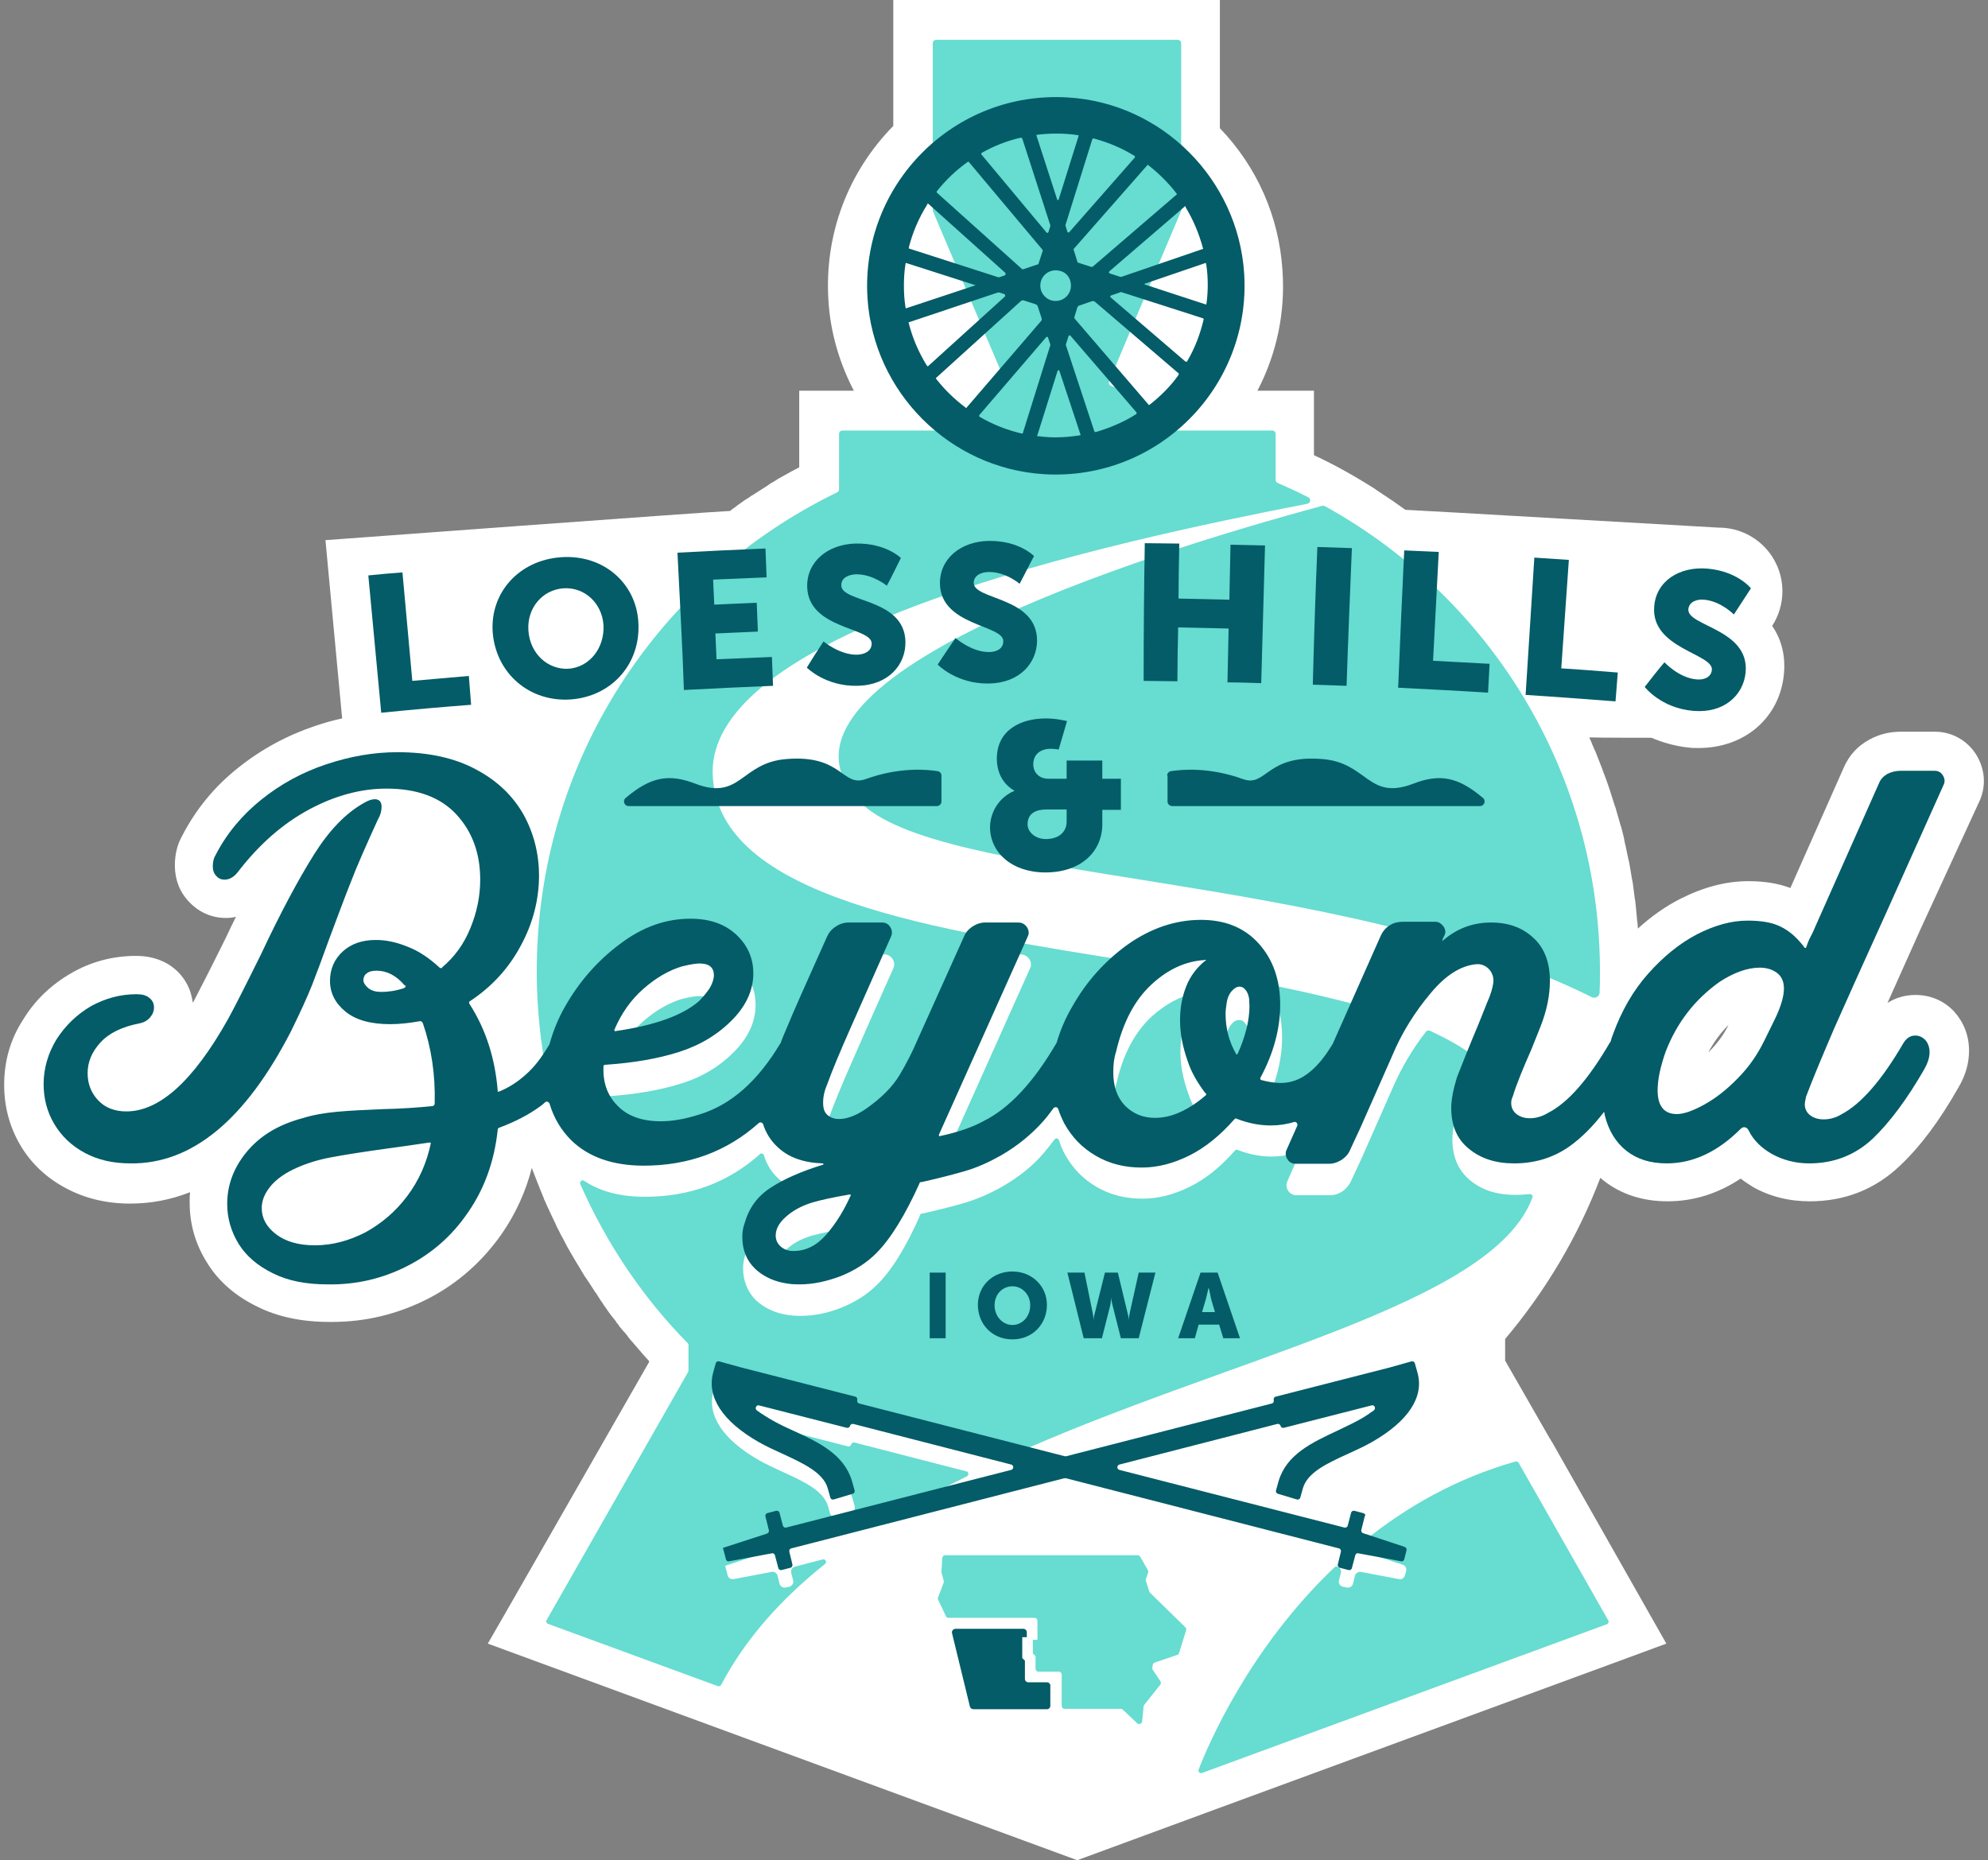
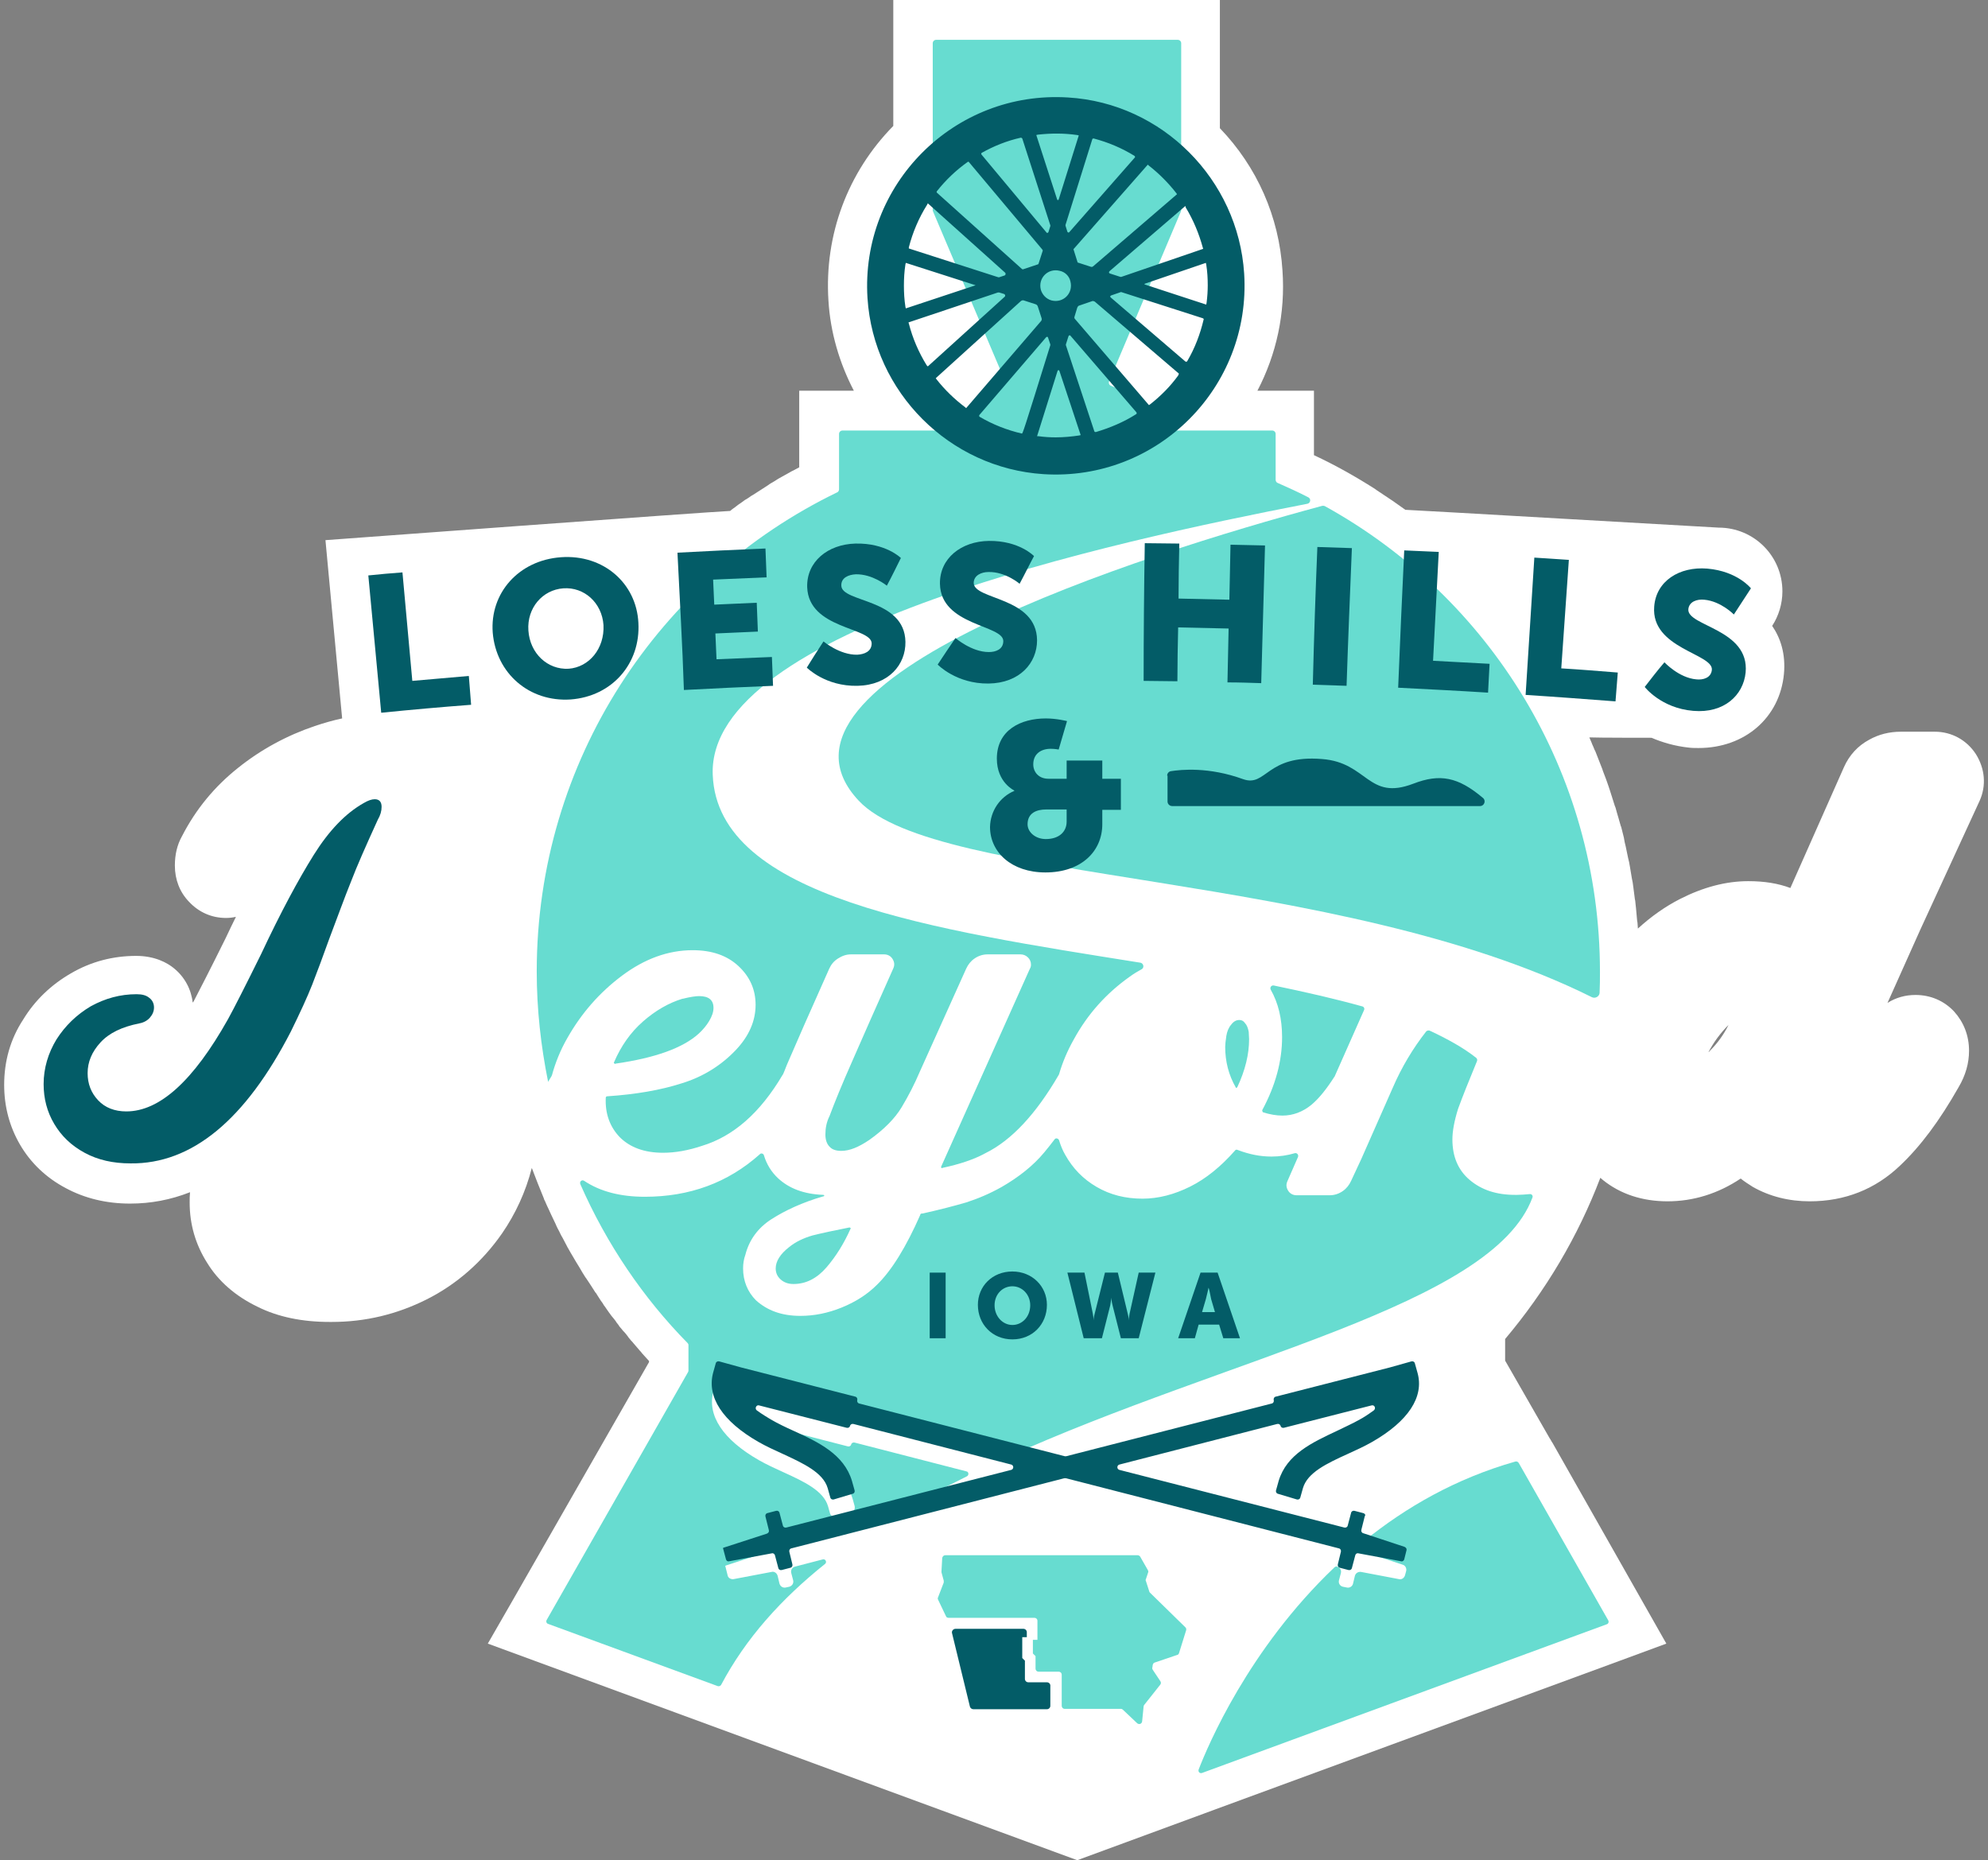
<svg xmlns="http://www.w3.org/2000/svg" version="1.1" id="uuid-6f553b12-8888-4e23-8e56-18797f785464" x="0px" y="0px" viewBox="0 0 524.1 490.4" style="enable-background:new 0 0 524.1 490.4;" xml:space="preserve">
  <rect x="0" y="0" width="524.1" height="490.4" fill="#808080" stroke="none" />
  <style type="text/css">
	.st0{fill:#FFFFFF;}
	.st1{fill:#67DCD0;}
	.st2{fill:#035C67;}
</style>
  <g>
    <path class="st0" d="M521.9,211.1c1.8-4,1.4-8.5-1-12.3c-2.4-3.7-6.4-5.9-10.8-5.9h-9c-3,0-5.8,0.7-8.3,2.1c-3,1.6-5.3,4.1-6.7,7.3   l-14.1,31.8c-3.2-1.2-6.8-1.8-11.1-1.8c-5.9,0-11.9,1.6-18,4.7c-3.9,2-7.6,4.6-11.1,7.8c0-0.5-0.1-1-0.1-1.5l-0.1-0.6   c-0.1-1.1-0.2-2.2-0.3-3.3c-0.1-0.6-0.1-1.2-0.2-1.9l-0.1-0.5c-0.1-1-0.3-2.1-0.4-3.1c-0.1-0.8-0.2-1.6-0.4-2.4c-0.2-1-0.3-2-0.5-3   c-0.1-0.8-0.3-1.6-0.5-2.4c-0.2-1-0.4-1.9-0.6-2.9c-0.2-0.8-0.4-1.6-0.5-2.4c-0.2-0.9-0.5-1.9-0.7-2.8l-0.1-0.2   c-0.2-0.7-0.4-1.4-0.6-2.1c-0.3-0.9-0.5-1.8-0.8-2.8l-0.2-0.5c-0.2-0.6-0.4-1.2-0.6-1.9c-0.2-0.7-0.5-1.5-0.7-2.2l-0.4-1.2   c-0.2-0.6-0.4-1.1-0.6-1.7c-0.3-0.7-0.5-1.4-0.8-2.1l-0.2-0.6c-0.6-1.5-1.2-3.1-1.8-4.6l-0.3-0.6c-0.2-0.6-0.5-1.1-0.7-1.7   c-0.2-0.5-0.4-0.9-0.6-1.4c2,0.1,16.4,0.1,16.4,0.1c2.8,1.2,6.1,2.2,9.9,2.6c0.8,0.1,1.7,0.1,2.5,0.1c12.2,0,21.4-8,22.5-19.5   c0.5-5.3-0.9-9.5-3.1-12.7c1.7-2.6,2.7-5.8,2.7-9.1c0-9.3-7.5-16.8-16.8-16.8c-0.7,0-79.6-4.6-82.6-4.7l0,0   c-1.1-0.8-2.3-1.6-3.4-2.4l-0.6-0.4c-1.2-0.8-2.4-1.6-3.6-2.4l-0.4-0.3c-5.2-3.3-10.5-6.3-16.1-8.9V103h-14.9   c5-9.6,7.4-20.4,6.6-31.7c-0.9-14.2-6.7-27.3-16.5-37.5V0h-86.1v33.2c-12,12.2-18.2,28.7-17.1,46c0.5,8.4,2.9,16.5,6.7,23.8h-14.4   v20.2c-0.3,0.2-2.1,1.1-2.1,1.1c-0.5,0.3-1.1,0.6-1.6,0.9c-0.6,0.3-1.2,0.7-1.8,1l-1.1,0.7c-0.5,0.3-1.1,0.6-1.6,1   c-0.6,0.4-1.1,0.7-1.7,1.1l-1.1,0.7c-0.5,0.3-1,0.7-1.6,1c-0.6,0.4-1.1,0.8-1.7,1.1l-1.1,0.8c-0.5,0.3-1,0.7-1.5,1.1   c-0.4,0.3-0.9,0.6-1.3,1c-5.3,0.2-106.7,7.7-106.7,7.7l4.4,47c-2.4,0.5-4.8,1.2-7.2,2c-7.4,2.5-14.2,6.2-20.2,11   c-6.3,5-11.2,11-14.8,18c-1.3,2.3-1.9,4.9-1.9,7.8c0,3.7,1.3,7,3.7,9.5c2.6,2.8,6,4.3,9.8,4.3c0.9,0,1.7-0.1,2.6-0.3   c-0.9,1.8-1.8,3.7-2.7,5.6c-4.1,8.3-7,13.9-8.4,16.6c-0.1,0.2-0.2,0.3-0.3,0.4c-0.4-3.5-2.1-6.7-4.9-9c-1.8-1.5-5.1-3.3-10-3.3   c-6.1,0-11.9,1.5-17.2,4.6c-5.2,3-9.5,7.1-12.6,12.2C2.7,274,1.1,279.8,1.1,286c0,5.7,1.4,11,4.2,15.8c2.8,4.8,6.9,8.7,12,11.4   c5,2.7,10.7,4.1,17,4.1c5.5,0,10.7-1,15.8-3c-0.1,0.9-0.1,1.8-0.1,2.7c0,5.7,1.5,11,4.6,15.9c3,4.9,7.5,8.8,13.3,11.6   c5.4,2.7,11.8,4,19,4l0.6,0c8.8,0,17.1-2,24.9-5.9c8-4,14.8-10,20-17.5c3.5-5.1,6.2-10.9,7.8-17.2c1,2.7,2.1,5.4,3.2,8.1l0,0.1   l0.3,0.6c0.3,0.7,0.6,1.4,1,2.2l0.5,1.1c0.3,0.7,0.7,1.4,1,2.1c0,0,0.4,0.8,0.5,1.1c0.3,0.7,0.7,1.3,1,2c0.2,0.4,0.4,0.8,0.6,1.1   c0.3,0.6,0.7,1.3,1,1.9c0.2,0.4,0.4,0.8,0.6,1.1c0.3,0.6,0.7,1.2,1.1,1.9c0.2,0.4,0.5,0.8,0.7,1.2c0.4,0.6,0.7,1.2,1.1,1.8   c0.2,0.4,0.5,0.8,0.7,1.2c0.4,0.6,0.7,1.2,1.1,1.7c0.3,0.4,0.5,0.8,0.8,1.2c0.4,0.6,0.7,1.1,1.1,1.7c0.2,0.3,0.4,0.7,0.7,1l0.3,0.5   c0.3,0.5,0.6,0.9,0.9,1.4c0.3,0.4,0.6,0.8,0.8,1.2l0.3,0.4c0.3,0.4,0.6,0.9,0.9,1.3c0.3,0.4,0.5,0.7,0.8,1.1l0.5,0.6   c0.3,0.4,0.6,0.7,0.8,1.1c0.3,0.4,0.6,0.7,0.8,1.1l0.6,0.7c0.2,0.3,0.5,0.6,0.8,0.9c0.3,0.4,0.7,0.8,1,1.3l0.5,0.6   c0.2,0.3,0.5,0.5,0.7,0.8c0.6,0.7,1.2,1.4,1.8,2.1c0,0,0.4,0.4,0.5,0.6c0.6,0.7,1.3,1.4,1.9,2.1v0.3L135.1,422l-6.5,11.3L284,490.4   l35.6-13.1c0.3-0.1,0.5-0.2,0.8-0.3l106.7-39.2l12.2-4.5l-5.9-10.4l-24.1-42.5c-0.3-0.4-0.5-0.9-0.8-1.3l-11.7-20.4V353   c10.7-12.7,19.2-27,25.1-42.5c0.2,0.2,0.5,0.4,0.7,0.6c4.6,3.7,10.4,5.6,17,5.6c6.8,0,13.3-2,19.3-6c1,0.8,2.1,1.5,3.2,2.2   c4.4,2.5,9.5,3.8,15,3.8c9.3,0,17.3-3.2,23.8-9.4c5.4-5.1,10.4-11.8,15.4-20.6c1.9-3.2,2.8-6.4,2.8-9.7c0-4-1.4-7.5-3.9-10.3   c-2.7-2.9-6.3-4.4-10.2-4.4c-2.7,0-5.2,0.7-7.4,2.1c2.4-5.4,5.3-11.8,8.6-19.2L521.9,211.1z M450.8,277c-0.1,0.2-0.3,0.3-0.4,0.4   c1.4-2.7,3.2-5.1,5.3-7.2C454.4,272.8,452.8,275,450.8,277z" />
    <path class="st0" d="M386.5,361.5v-12.4c21.9-24.8,35.3-57.3,35.3-93c0-58-35.3-107.8-85.5-129.2v-13.6h-49.4l24.6-57.9V10.3h-65.5   v45.1l24.6,57.9H221v16.2c-47.2,22.6-79.8,70.8-79.8,126.6c0,38.3,15.3,73,40.2,98.3v7.2l-37.8,66.3L284,479.4l140.3-51.6   L386.5,361.5z" />
    <path class="st1" d="M400,315h-0.6c-4.9,0-8.8-1.3-11.9-3.9c-3.1-2.6-4.6-6.2-4.6-10.7c0-2.2,0.5-4.9,1.5-8.1c1.1-3,2.8-7.3,5-12.6   c0.1-0.3,0-0.6-0.2-0.8c-3.4-2.7-7.6-5-12.3-7.2c-0.3-0.1-0.7,0-0.9,0.2c-3.6,4.6-6.5,9.5-8.8,14.8l-8.3,18.8l-2.7,5.8   c-0.5,1.1-1.2,2-2.2,2.7c-1,0.7-2.2,1.1-3.4,1.1h-8.8c-0.9,0-1.7-0.4-2.2-1.2c-0.5-0.8-0.6-1.6-0.2-2.5l2.8-6.4   c0.2-0.6-0.3-1.1-0.8-1c-2,0.6-4.1,0.9-6.2,0.9c-3,0-5.9-0.6-8.8-1.7c-0.4-0.2-0.7-0.1-0.8,0.1c-3.7,4.2-7.6,7.4-11.8,9.5   c-4.2,2.1-8.4,3.2-12.6,3.2c-4.5,0-8.5-1-12.1-3.1c-3.6-2.1-6.3-4.9-8.3-8.5c-0.7-1.2-1.2-2.5-1.6-3.8c-0.2-0.5-0.9-0.7-1.2-0.2   c-0.9,1.2-1.8,2.3-2.7,3.4c-2.9,3.5-6.7,6.5-11.2,9.1c-3.2,1.8-6.3,3.1-9.4,4.1c-3.1,0.9-6.9,1.9-11.4,2.9c-0.5,0-0.7,0.1-0.7,0.4   c-3.7,8.4-7.5,14.6-11.4,18.4c-2.5,2.5-5.6,4.5-9.3,6c-3.7,1.5-7.3,2.2-10.9,2.2c-4.9,0-8.7-1.4-11.7-4.1c-2.2-2.2-3.4-5.1-3.4-8.4   c0-1.3,0.2-2.5,0.6-3.6c1-3.9,3.3-7.1,6.9-9.4c3.6-2.3,8.1-4.4,13.6-6c0.2,0,0.3-0.1,0.3-0.2c0-0.1-0.1-0.2-0.3-0.2   c-5.1-0.2-9-1.7-11.9-4.4c-1.8-1.7-3-3.7-3.7-6c-0.1-0.5-0.8-0.7-1.1-0.3c-8.4,7.5-18.5,11.2-30.3,11.2c-6.5,0-11.8-1.4-16-4.2   c-0.6-0.4-1.3,0.2-1,0.9c6.9,15.7,16.5,29.9,28.3,41.9c0.1,0.1,0.2,0.3,0.2,0.5v6.7c0,0.1,0,0.2-0.1,0.4l-37.3,65.4   c-0.2,0.4,0,0.9,0.4,1l44.7,16.4c0.3,0.1,0.7,0,0.9-0.3c6.5-12.3,15.9-22.7,27.4-31.9c0.6-0.5,0.1-1.4-0.6-1.2l-7.3,1.9   c-0.8,0.2-1.2,1-1,1.7l0.5,1.9c0.2,0.8-0.3,1.5-1,1.7l-0.9,0.2c-0.8,0.2-1.5-0.3-1.7-1l-0.5-2.1c-0.2-0.7-0.9-1.2-1.6-1l-10,1.9   c-0.7,0.1-1.5-0.3-1.6-1.1l-0.6-2.4l0.2-0.1l10.7-3.5c0.7-0.2,1.1-1,0.9-1.7l-0.6-2.3c-0.2-0.8,0.3-1.5,1-1.7l0.9-0.2   c0.8-0.2,1.5,0.3,1.7,1l0.5,2.1c0.2,0.8,1,1.2,1.7,1l25.6-6.6c0.1,0,0.1,0,0.2-0.1c6.6-4.1,13.6-7.9,20.9-11.5   c0.6-0.3,0.5-1.2-0.1-1.3l-29.5-7.6c-0.4-0.1-0.8,0.1-0.9,0.5l0,0c-0.1,0.4-0.5,0.6-0.9,0.5l-19-4.9c-1.6-0.4-2.5,1.8-1.1,2.6   c0,0,0,0,0,0c1.9,1.1,4,2,6,3c6.6,3.1,13.3,6.2,15.4,13.2l0.5,1.8c0.2,0.8-0.2,1.6-1,1.8l-3.7,1.1c-0.8,0.2-1.6-0.2-1.8-1l-0.5-1.8   c-1.2-4.1-6.3-6.5-11.8-9c-2.2-1-4.4-2-6.5-3.2c-9.4-5.4-13.7-11.8-11.9-18.2l0.5-1.9c0.2-0.8,1-1.2,1.8-1l5.1,1.4l0,0l30.1,7.7   c0.4,0.1,0.6,0.5,0.5,0.9l0,0c-0.1,0.4,0.1,0.8,0.5,0.9l37.9,9.7c0.2,0,0.3,0,0.5,0c58.7-26.7,128.4-40.1,139-68.7   c0.2-0.5-0.2-1-0.8-0.9C402,314.9,401,315,400,315z" />
    <path class="st1" d="M226.4,211.1c20.7,22,126,18.3,193.3,51.8c0.9,0.4,1.9-0.2,2-1.1c0.1-1.9,0.1-3.7,0.1-5.6   c0-52.8-29.2-98.8-72.4-122.7c-0.3-0.2-0.7-0.2-1-0.1C300.6,146.3,196.5,179.3,226.4,211.1z" />
    <g>
      <g>
-         <path class="st1" d="M317.7,262c0.3-0.1,0.4-0.2,0.4-0.4c0-0.1-0.2-0.2-0.5-0.1c-4.9,0.3-9.5,2.5-14,6.5     c-4.4,4.1-7.6,10-9.3,17.8c-0.5,1.5-0.7,3.3-0.7,5.3c0,3.7,1,6.7,3.1,8.8c2.1,2.2,4.7,3.2,7.9,3.2c2.2,0,4.4-0.5,6.6-1.5     c2.2-1,4.4-2.4,6.6-4.3c0.2-0.1,0.3-0.2,0.3-0.4s-0.1-0.3-0.3-0.4c-2.2-2.8-3.7-5.6-4.6-8.4c-1.3-3.7-2-7.2-2-10.7     c0-3.2,0.5-6.2,1.6-8.9C313.8,266,315.5,263.8,317.7,262z" />
        <path class="st1" d="M326.7,268.9c-0.8,0-1.5,0.4-2.1,1.2c-0.7,0.8-1.1,1.8-1.3,3c-0.2,1.3-0.3,2.3-0.3,2.9     c0,3.8,0.9,7.4,2.8,10.7c0,0.1,0,0.1,0.1,0.1c0.1,0,0.2-0.1,0.3-0.2c2.1-4.5,3.1-8.7,3.1-12.6c0,0,0,0,0-0.1l-0.1-1.9     c-0.2-1-0.5-1.8-1-2.3C327.8,269.1,327.3,268.9,326.7,268.9z" />
        <path class="st1" d="M338.1,294.1c2.8,0,5.4-1,7.7-2.9c2-1.7,3.9-4.1,5.9-7.2c0,0,0-0.1,0.1-0.1l7.8-17.6c0.2-0.4,0-0.9-0.5-1     c-7.2-2-15.1-3.8-23.3-5.5c-0.6-0.1-1.1,0.5-0.8,1.1c2,3.5,3,7.7,3,12.5c0,6.3-1.7,12.7-5.2,19.2c-0.1,0.1,0,0.3,0.1,0.6     C334.7,293.8,336.5,294.1,338.1,294.1z" />
        <path class="st1" d="M187.9,204.3c-1.6-38.4,104.8-61.4,156.8-71.5c0.8-0.2,1-1.3,0.2-1.7c-2.7-1.4-5.4-2.6-8.1-3.8     c-0.3-0.1-0.5-0.5-0.5-0.8v-12.1c0-0.5-0.4-0.9-0.9-0.9h-32.6c0.1-0.4,0.1-0.8,0.1-1.2c0-4.4-3.9-8.2-10-10.6     c-0.5-0.2-0.7-0.7-0.5-1.2l18.9-44.7c0-0.1,0.1-0.2,0.1-0.4v-44c0-0.5-0.4-0.9-0.9-0.9h-63.7c-0.5,0-0.9,0.4-0.9,0.9v44     c0,0.1,0,0.2,0.1,0.4l18.9,44.5c0.2,0.5,0,1-0.5,1.2c-6.3,2.4-10.4,6.3-10.4,10.8c0,0.4,0,0.8,0.1,1.2h-32     c-0.5,0-0.9,0.4-0.9,0.9V129c0,0.3-0.2,0.7-0.5,0.8c-46.9,22.7-79.2,70.7-79.2,126.3c0,10,1.1,19.7,3,29.1c0.3-0.5,0.6-1,0.9-1.5     c0-0.1,0.1-0.2,0.1-0.2c0.9-3.3,2.2-6.6,4.1-9.9c3.7-6.5,8.4-11.9,14.4-16.4c5.9-4.4,12.1-6.7,18.6-6.7c5.1,0,9.1,1.4,12.1,4.2     c3,2.8,4.5,6.2,4.5,10.2c0,4.2-1.7,8.2-5.2,11.9c-3.9,4.1-8.7,7.1-14.3,8.8c-5.6,1.8-12.1,2.9-19.4,3.4c-0.4,0-0.6,0.1-0.6,0.4     c-0.2,4.2,1.1,7.7,3.7,10.4c2.7,2.7,6.5,4.1,11.4,4.1c3.2,0,6.6-0.6,10.2-1.8c8.3-2.5,15.4-8.7,21.3-18.7c0,0,0-0.1,0.1-0.1     c0.5-1.1,0.9-2.3,1.4-3.4c2.1-4.9,5.7-13.1,10.8-24.5c0.5-1.1,1.2-2,2.3-2.7c1.1-0.7,2.2-1.1,3.4-1.1h8.8c0.9,0,1.7,0.4,2.2,1.2     c0.5,0.8,0.6,1.6,0.2,2.5c-4.5,10.1-8.1,18.2-10.8,24.4c-2.7,6.1-4.7,11-6,14.5c-0.8,1.6-1.1,3.2-1.1,4.9c0,1.4,0.4,2.5,1.1,3.2     c0.7,0.8,1.8,1.1,3.1,1.1c2.2,0,4.6-1,7.4-2.9c3.8-2.7,6.7-5.6,8.5-8.6c1.8-3,3.4-6.1,4.8-9.4l12.2-27.1c0.5-1.1,1.2-2,2.2-2.7     c1-0.7,2.2-1.1,3.4-1.1h8.8c0.7,0,1.4,0.3,1.9,0.8c0.5,0.5,0.8,1.1,0.8,1.9c0,0.4-0.1,0.8-0.3,1.1l-23.4,52.2     c0,0.1,0,0.2,0.1,0.3c0,0.1,0.1,0.1,0.2,0c4.7-1,8.5-2.3,11.4-3.9c6.9-3.4,13.3-10.3,19.3-20.6c0-0.1,0.1-0.1,0.1-0.2     c0.9-3.1,2.2-6.2,3.9-9.2c3.6-6.6,8.5-12.1,14.7-16.5c1.1-0.8,2.1-1.4,3.2-2c0.7-0.4,0.5-1.5-0.3-1.7     C246.1,245.1,189.2,236.7,187.9,204.3z" />
        <path class="st1" d="M214.2,325.7c-2.4,0.7-4.5,1.7-6.2,3.1c-2.3,1.8-3.5,3.7-3.5,5.6c0,1.1,0.4,2.1,1.3,2.9     c0.9,0.8,2,1.2,3.4,1.2c3.3,0,6.2-1.5,8.7-4.4c2.5-2.9,4.6-6.3,6.3-10.1c0.1-0.1,0.1-0.2,0-0.3c-0.1-0.1-0.2-0.1-0.3-0.1     C219.8,324.4,216.6,325.1,214.2,325.7z" />
        <path class="st1" d="M162.3,280.4c10.4-1.5,17.7-4.1,21.9-7.9c1.1-1,2.1-2.2,2.8-3.4c0.7-1.2,1.1-2.3,1.1-3.4     c0-2.1-1.3-3.1-3.8-3.1c-0.8,0-2.3,0.2-4.3,0.7c0,0-0.1,0-0.1,0c-3.6,1.1-7.1,3.1-10.4,6c-3.3,2.9-5.8,6.5-7.6,10.7     c-0.1,0.1-0.1,0.2,0,0.3C162.1,280.5,162.2,280.5,162.3,280.4z" />
      </g>
    </g>
    <g>
      <path class="st2" d="M76.7,271.9c2.4-4.9,4.3-9,5.6-12.3c1.3-3.3,2.8-7.4,4.5-12.1c2.2-5.8,4-10.8,5.7-15c1.6-4.2,4-9.6,7.1-16.4    c0.7-1.2,1-2.3,1-3.4c0-1.3-0.6-2-1.8-2c-0.8,0-1.7,0.3-2.9,1c-4.8,2.7-9.2,7.3-13.2,13.7c-4,6.4-8.7,15.1-13.9,26.2    c-4.2,8.5-7.1,14.2-8.7,17.1c-9.1,16.2-18,24.3-26.8,24.3c-3.1,0-5.6-1-7.4-2.9c-1.9-2-2.8-4.4-2.8-7.2c0-2.9,1.1-5.6,3.4-8.1    c2.3-2.5,5.7-4.1,10.2-5c1.1-0.2,2.1-0.7,2.8-1.5c0.7-0.8,1.1-1.7,1.1-2.7c0-1-0.4-1.9-1.2-2.5c-0.8-0.7-1.9-1-3.4-1    c-4.3,0-8.3,1.1-12.1,3.2c-3.7,2.2-6.7,5.1-9,8.7c-2.2,3.6-3.4,7.6-3.4,11.8c0,3.8,0.9,7.3,2.8,10.5c1.9,3.2,4.5,5.7,8,7.6    c3.5,1.9,7.5,2.8,12.1,2.8C50.6,306.9,64.7,295.2,76.7,271.9z" />
-       <path class="st2" d="M483.6,271c3.1-7,7.6-17,13.5-30l15.3-34.1c0.4-0.8,0.3-1.7-0.2-2.5c-0.5-0.8-1.2-1.2-2.2-1.2h-9    c-1.2,0-2.3,0.3-3.4,0.8c-1,0.6-1.8,1.4-2.2,2.4l-16.7,37.6c-0.4,0.9-0.8,1.9-1.3,2.8c-0.5,0.9-0.9,2-1.3,3.1    c-0.2,0-0.3,0-0.4-0.1c-0.2-0.4-0.6-0.8-1.1-1.4c-1.8-2.1-3.7-3.5-5.8-4.4c-2.1-0.9-4.8-1.3-8.1-1.3c-4.2,0-8.6,1.2-13.3,3.6    c-4.6,2.4-8.9,5.9-12.9,10.4c-4,4.5-7,9.8-9.2,15.8c-0.3,0.7-0.5,1.4-0.7,2.1c0,0.1,0,0.1-0.1,0.1c-5.7,9.8-11.1,16-16.4,18.7    c-1.5,0.9-3.1,1.4-4.8,1.4c-1.4,0-2.6-0.4-3.5-1.1c-0.9-0.7-1.4-1.7-1.4-2.9c0-0.6,0.1-1.1,0.4-1.7c1-3.3,2.7-7.4,4.9-12.4l2.4-6    c1.7-4.3,2.5-8.3,2.5-12.1c0-5-1.5-8.8-4.4-11.4c-2.9-2.7-6.6-4-11.1-4c-4.7,0-8.8,1.5-12.4,4.5c-0.5,0.5-0.6,0.4-0.3-0.3l0.3-0.6    c0.5-0.8,0.4-1.7-0.1-2.5c-0.6-0.8-1.3-1.3-2.2-1.3l-8.4,0c-1.2,0-2.4,0.2-3.4,0.8c-1.2,0.7-2,1.6-2.6,2.9l-12.7,28.6    c0,0,0,0.1-0.1,0.1c-1.9,3.2-3.9,5.6-5.9,7.2c-2.3,1.9-4.8,2.9-7.7,2.9c-1.6,0-3.3-0.3-5.2-0.8c-0.2-0.3-0.2-0.5-0.1-0.6    c3.5-6.5,5.2-13,5.2-19.2c0-6.6-1.9-12-5.7-16.2c-3.8-4.2-8.9-6.2-15.2-6.2c-6.7,0-13.2,2.2-19.3,6.5c-6.1,4.4-11,9.9-14.7,16.5    c-1.8,3.1-3.1,6.2-4,9.3c0,0.1,0,0.1-0.1,0.2c-6,10.3-12.4,17.2-19.3,20.6c-2.9,1.6-6.7,2.9-11.4,3.9c-0.1,0.1-0.2,0.1-0.2,0    c0-0.1-0.1-0.2-0.1-0.3l23.4-52.2c0.2-0.4,0.3-0.7,0.3-1.1c0-0.7-0.3-1.4-0.8-1.9c-0.5-0.5-1.1-0.8-1.9-0.8h-8.8    c-1.2,0-2.3,0.4-3.4,1.1c-1,0.7-1.8,1.6-2.2,2.7l-12.2,27.1c-1.4,3.3-3,6.4-4.8,9.4c-1.8,3-4.7,5.9-8.5,8.6    c-2.8,2-5.3,2.9-7.4,2.9c-1.3,0-2.3-0.4-3.1-1.1c-0.8-0.7-1.1-1.8-1.1-3.2c0-1.7,0.4-3.3,1.1-4.9c1.3-3.6,3.3-8.4,6-14.5    c2.7-6.1,6.3-14.2,10.8-24.4c0.4-0.8,0.3-1.7-0.2-2.5c-0.5-0.8-1.2-1.2-2.2-1.2h-8.8c-1.2,0-2.4,0.4-3.4,1.1    c-1.1,0.7-1.8,1.6-2.3,2.7c-5.1,11.4-8.8,19.6-10.8,24.5c-0.5,1.2-1,2.3-1.4,3.5c0,0,0,0.1-0.1,0.1c-5.9,9.9-13,16.2-21.3,18.7    c-3.7,1.2-7.1,1.8-10.2,1.8c-5,0-8.8-1.4-11.4-4.1c-2.7-2.7-3.9-6.2-3.7-10.4c0-0.3,0.2-0.4,0.6-0.4c7.3-0.5,13.8-1.6,19.4-3.4    c5.6-1.8,10.4-4.7,14.3-8.8c3.5-3.7,5.2-7.7,5.2-11.9c0-4-1.5-7.4-4.5-10.2c-3-2.8-7-4.2-12.1-4.2c-6.5,0-12.7,2.2-18.6,6.7    c-5.9,4.4-10.7,9.9-14.4,16.4c-1.9,3.3-3.2,6.6-4.1,9.9c0,0.1,0,0.1-0.1,0.2c-2,3.4-4,6-6.2,7.9c-2.2,2-4.6,3.5-7.1,4.5    c-0.2,0-0.3,0-0.3-0.1v-0.3c-0.7-8.4-3.1-16-7.4-22.7c-0.2-0.3-0.2-0.5,0-0.7c5.8-3.8,10.3-8.7,13.5-14.7    c3.2-5.9,4.8-12.1,4.8-18.5c0-5.8-1.4-11.2-4.1-16.1c-2.8-4.9-6.9-8.9-12.6-11.9c-5.6-3-12.5-4.5-20.6-4.5    c-6.3,0-12.5,1.1-18.8,3.2c-6.3,2.1-12,5.2-17.1,9.3c-5.1,4.1-9.2,9-12.1,14.7c-0.5,0.8-0.7,1.8-0.7,2.9c0,1,0.3,1.9,0.9,2.5    c0.6,0.7,1.3,1,2.2,1c1.3,0,2.5-0.7,3.5-2c5.6-7.3,11.9-12.8,18.8-16.5c6.9-3.7,13.7-5.5,20.4-5.5c8.1,0,14.3,2.3,18.5,6.9    c4.2,4.6,6.2,10.3,6.2,17.1c0,4.4-0.9,8.7-2.6,12.8c-1.7,4.2-4.2,7.6-7.4,10.3c-0.1,0.3-0.3,0.3-0.7,0.1c-2.7-2.5-5.5-4.4-8.4-5.5    c-2.9-1.2-5.7-1.8-8.4-1.8c-3.6,0-6.5,1-8.7,3c-2.2,2-3.4,4.6-3.4,7.8c0,3.2,1.4,5.9,4.1,8.1c2.7,2.2,6.6,3.3,11.8,3.3    c2.4,0,5.1-0.3,7.9-0.8c0.3,0,0.5,0.2,0.7,0.6c2.2,6.4,3.3,13.4,3.1,21.1c0,0.4-0.2,0.6-0.6,0.7c-4,0.4-8.4,0.7-13.1,0.8    c-4.9,0.2-8.9,0.4-12.1,0.7c-3.2,0.3-6.2,0.8-9.1,1.7c-6.3,1.7-11.1,4.6-14.6,8.8c-3.5,4.2-5.2,8.8-5.2,13.8c0,3.7,1,7.2,3,10.5    c2,3.2,5,5.8,9.1,7.8c4,2,8.8,2.9,14.5,2.9c7.4,0.1,14.3-1.5,20.8-4.8c6.5-3.3,11.9-8,16.1-14.2c4.3-6.2,6.9-13.4,7.8-21.6    c0-0.4,0.1-0.6,0.4-0.7c4.3-1.6,7.9-3.5,10.9-5.7c0.4-0.3,0.8-0.6,1.2-1c0.4-0.4,1-0.1,1.2,0.4c1.1,3.7,3,6.9,5.7,9.6    c4.5,4.4,10.9,6.7,19.1,6.7c11.8,0,21.9-3.7,30.3-11.2c0.4-0.4,1-0.2,1.2,0.3c0.7,2.2,1.9,4.2,3.7,5.9c2.9,2.8,6.8,4.2,11.9,4.4    c0.2,0,0.3,0.1,0.3,0.2c0,0.1-0.1,0.2-0.3,0.2c-5.5,1.7-10.1,3.7-13.6,6c-3.6,2.3-5.8,5.5-6.9,9.4c-0.4,1.1-0.6,2.3-0.6,3.6    c0,3.4,1.1,6.2,3.4,8.4c2.9,2.7,6.8,4.1,11.7,4.1c3.6,0,7.2-0.8,10.9-2.2c3.7-1.5,6.8-3.5,9.3-6c3.8-3.8,7.6-10,11.4-18.4    c0-0.3,0.2-0.4,0.7-0.4c4.5-1,8.3-2,11.4-2.9c3.1-0.9,6.2-2.3,9.4-4.1c4.5-2.6,8.2-5.7,11.2-9.1c0.9-1,1.7-2.1,2.6-3.3    c0.4-0.5,1.1-0.4,1.3,0.2c0.4,1.3,1,2.6,1.6,3.8c2,3.6,4.7,6.4,8.3,8.5c3.6,2.1,7.6,3.1,12.1,3.1c4.2,0,8.4-1.1,12.6-3.2    c4.2-2.1,8.1-5.3,11.8-9.5c0.2-0.3,0.5-0.3,0.8-0.1c2.9,1.1,5.8,1.7,8.8,1.7c2.1,0,4.2-0.3,6.1-0.9c0.6-0.2,1.1,0.4,0.9,1    l-2.8,6.3c-0.4,0.8-0.3,1.7,0.2,2.5c0.5,0.8,1.2,1.2,2.2,1.2h8.8c1.2,0,2.3-0.4,3.4-1.1c1-0.7,1.8-1.6,2.2-2.7l2.7-5.8l8.3-18.8    c2.5-6,5.9-11.5,10.2-16.6c3.9-4.7,7.9-7.2,11.9-7.6c2.7-0.3,4.9,2.1,4.6,4.8c-0.2,1.5-0.7,3.2-1.6,5.2l-2.2,5.5    c-2.6,6.2-4.5,11-5.8,14.3c-1,3.3-1.5,6-1.5,8.1c0,4.6,1.5,8.2,4.6,10.7c3.1,2.6,7.1,3.9,11.9,3.9h0.6c5.3-0.1,10-1.6,14.1-4.5    c3.2-2.3,6.2-5.3,9.1-9.1c0.1,0.3,0.1,0.6,0.2,1c1,4,2.9,7.1,5.7,9.3c2.8,2.2,6.3,3.3,10.6,3.3c6.9,0,13.4-3,19.5-9.1    c0.4-0.4,0.8-0.5,1.2-0.4c0.4,0.1,0.7,0.4,0.9,0.8c1.2,2.5,3.3,4.6,6.1,6.2c2.9,1.6,6.2,2.5,9.9,2.5c6.5,0,12.1-2.2,16.7-6.5    c4.6-4.4,9.1-10.5,13.6-18.3c0.9-1.6,1.4-3.1,1.4-4.5c0-1.3-0.4-2.4-1.1-3.2c-0.8-0.8-1.6-1.2-2.7-1.2c-1.3,0-2.3,0.7-3.1,2    c-5.7,9.8-11.2,16.1-16.4,18.8c-1.3,0.8-2.9,1.3-4.6,1.3c-1.5,0-2.7-0.4-3.6-1.1c-0.9-0.7-1.4-1.7-1.4-2.9c0-0.3,0.1-0.9,0.3-1.8    c0,0,0-0.1,0-0.1C478.1,283.9,480.6,278,483.6,271z M162,271.4c1.8-4.2,4.3-7.8,7.6-10.7c3.3-2.9,6.7-4.9,10.4-6c0,0,0.1,0,0.1,0    c2-0.5,3.5-0.7,4.3-0.7c2.5,0,3.8,1,3.8,3.1c0,1-0.4,2.2-1.1,3.4c-0.8,1.2-1.7,2.3-2.8,3.4c-4.2,3.7-11.5,6.4-21.9,7.9    c-0.1,0.1-0.2,0.1-0.3,0C161.9,271.6,161.9,271.5,162,271.4z M106.9,260.1c0,0.1-0.2,0.3-0.4,0.4c-2.1,0.7-4.1,1-6,1    c-1.4,0-2.5-0.3-3.4-1c-0.8-0.7-1.3-1.4-1.3-2.1c0-0.7,0.3-1.4,0.9-1.8c0.6-0.5,1.5-0.7,2.6-0.7c2.7,0,5.2,1.3,7.4,3.9    C107,259.8,107,259.9,106.9,260.1z M113.6,301.3c-1.1,5.3-3.2,10-6.3,14.1c-3.1,4.1-6.8,7.2-11,9.5c-4.3,2.2-8.7,3.4-13.3,3.4    c-4.3,0-7.7-1-10.2-2.9c-2.5-1.9-3.8-4.2-3.8-6.9c0-1.9,0.7-3.7,2.1-5.5c1.4-1.8,3.5-3.4,6.2-4.7c2.9-1.4,6.2-2.5,10-3.2    c3.7-0.7,8.9-1.5,15.4-2.4c2.3-0.3,5.8-0.8,10.5-1.5c0.1,0,0.2,0,0.4,0.1C113.7,301.1,113.7,301.2,113.6,301.3z M224.2,315.3    c-1.7,3.8-3.8,7.2-6.3,10.1c-2.5,2.9-5.4,4.4-8.7,4.4c-1.4,0-2.5-0.4-3.4-1.2c-0.9-0.8-1.3-1.8-1.3-2.9c0-2,1.2-3.8,3.5-5.6    c1.8-1.4,3.9-2.4,6.2-3.1c2.4-0.7,5.6-1.4,9.8-2.1c0.1,0,0.2,0,0.3,0.1C224.3,315.1,224.3,315.2,224.2,315.3z M317.7,253.3    c-2.2,1.8-3.9,4-5,6.8c-1.1,2.8-1.6,5.7-1.6,8.9c0,3.5,0.7,7,2,10.7c0.9,2.8,2.5,5.6,4.6,8.4c0.2,0.1,0.3,0.2,0.3,0.4    c0,0.1-0.1,0.3-0.3,0.4c-2.2,1.9-4.4,3.3-6.6,4.3c-2.2,1-4.4,1.5-6.6,1.5c-3.2,0-5.8-1.1-7.9-3.2c-2.1-2.2-3.1-5.1-3.1-8.8    c0-2.1,0.2-3.8,0.7-5.3c1.8-7.8,4.9-13.7,9.3-17.8c4.4-4.1,9.1-6.2,14-6.5c0.3-0.1,0.4-0.1,0.5,0.1    C318.1,253,318,253.2,317.7,253.3z M326.3,277.8c-0.1,0.1-0.2,0.2-0.3,0.2c-0.1,0-0.1,0-0.1-0.1c-1.9-3.3-2.8-6.8-2.8-10.7    c0-0.7,0.1-1.6,0.3-2.9c0.2-1.2,0.6-2.2,1.3-3c0.7-0.8,1.4-1.2,2.1-1.2c0.6,0,1.1,0.3,1.5,0.8c0.5,0.5,0.8,1.3,1,2.3l0.1,1.9    c0,0,0,0,0,0.1C329.4,269.1,328.3,273.3,326.3,277.8z M467.9,268.7c-1.6,3.3-2.5,5.1-2.7,5.5c-1.8,3.7-4.1,7.1-7.1,10.1    c-2.9,3-5.9,5.3-8.8,6.9c-2.9,1.6-5.4,2.5-7.2,2.5c-3.4,0-5.1-2.1-5.1-6.3c0-2.7,0.7-6.1,2.1-10.1c3-7.8,7.8-13.9,14.3-18.5    c3.7-2.4,7.3-3.7,10.5-3.7c1.9,0,3.4,0.5,4.6,1.4c1.2,0.9,1.8,2.3,1.8,4.1C470.3,262.7,469.5,265.4,467.9,268.7z" />
    </g>
    <path class="st2" d="M97.1,151.7c3-0.3,6-0.6,9-0.8c0.9,9.5,1.7,19.1,2.6,28.6c5-0.4,9.9-0.9,14.9-1.3c0.2,2.5,0.4,5.1,0.6,7.6   c-7.9,0.6-15.8,1.3-23.7,2.1C99.4,175.8,98.2,163.7,97.1,151.7z" />
    <path class="st2" d="M147.9,146.9c11.2-0.8,19.9,6.9,20.4,17.3c0.6,10.7-6.9,19.4-17.9,20.2c-10.9,0.7-19.6-6.9-20.5-17.6   C129.1,156.4,136.7,147.7,147.9,146.9z M149.9,176.3c5.4-0.4,9.5-5.3,9.2-11.5c-0.4-5.9-5.1-10.1-10.6-9.7   c-5.5,0.4-9.6,5.2-9.2,11.1C139.7,172.3,144.4,176.6,149.9,176.3z" />
    <path class="st2" d="M178.6,145.7c7.7-0.4,15.5-0.8,23.2-1.1c0.1,2.5,0.2,5.1,0.3,7.6c-4.7,0.2-9.4,0.4-14.1,0.6   c0.1,2.2,0.2,4.4,0.3,6.6c3.7-0.2,7.5-0.3,11.2-0.5c0.1,2.5,0.2,5.1,0.3,7.6c-3.7,0.2-7.4,0.3-11.2,0.5c0.1,2.3,0.2,4.6,0.3,6.8   c4.9-0.2,9.8-0.4,14.6-0.6c0.1,2.5,0.2,5.1,0.3,7.6c-7.8,0.3-15.7,0.7-23.5,1.1C179.9,169.9,179.2,157.8,178.6,145.7z" />
    <path class="st2" d="M217.1,169.1c0,0,4.3,3.6,8.9,3.5c1.8-0.1,3.8-0.8,3.8-3c-0.1-4.3-16.6-3.7-17-14.8   c-0.2-6.7,5.4-11.3,12.7-11.5c8-0.2,12,3.8,12,3.8c-1.2,2.4-2.4,4.9-3.7,7.3c0,0-3.8-3.1-8.2-3c-1.9,0.1-3.9,0.9-3.8,3   c0.1,4.5,16.7,3.3,16.9,14.8c0.1,6-4.4,11.4-12.6,11.6c-8.5,0.2-13.4-4.8-13.4-4.8C214.1,173.7,215.6,171.4,217.1,169.1z" />
    <path class="st2" d="M251.9,168.2c0,0,4.2,3.7,8.8,3.7c1.8,0,3.8-0.7,3.8-2.9c0-4.3-16.5-4-16.7-15.1c-0.1-6.7,5.6-11.2,12.9-11.3   c8-0.1,11.9,4,11.9,4c-1.3,2.4-2.5,4.9-3.8,7.3c0,0-3.7-3.2-8.2-3.1c-1.9,0-3.9,0.9-3.9,2.9c0.1,4.5,16.6,3.6,16.7,15.1   c0,6-4.6,11.3-12.8,11.4c-8.5,0.1-13.4-5-13.4-5C248.8,172.8,250.3,170.5,251.9,168.2z" />
    <path class="st2" d="M301.8,143.2c3,0,6,0.1,9.1,0.1c-0.1,4.8-0.2,9.7-0.2,14.5c4.5,0.1,8.9,0.2,13.4,0.3c0.1-4.8,0.2-9.7,0.3-14.5   c3,0.1,6,0.1,9.1,0.2c-0.3,12.1-0.7,24.2-1,36.3c-3-0.1-5.9-0.2-8.9-0.2c0.1-4.7,0.2-9.5,0.3-14.2c-4.4-0.1-8.9-0.2-13.3-0.3   c-0.1,4.7-0.2,9.5-0.2,14.2c-3,0-5.9-0.1-8.9-0.1C301.5,167.4,301.6,155.3,301.8,143.2z" />
    <path class="st2" d="M347.3,144.2c3,0.1,6,0.2,9.1,0.3c-0.5,12.1-1,24.2-1.4,36.3c-3-0.1-5.9-0.2-8.9-0.3   C346.4,168.4,346.8,156.3,347.3,144.2z" />
    <path class="st2" d="M370.2,145.1c3,0.1,6,0.3,9.1,0.4c-0.5,9.6-1,19.1-1.5,28.7c5,0.3,9.9,0.5,14.9,0.8c-0.1,2.5-0.3,5.1-0.4,7.6   c-7.9-0.5-15.8-0.9-23.7-1.3C369.1,169.3,369.6,157.2,370.2,145.1z" />
    <path class="st2" d="M404.5,147c3,0.2,6,0.4,9.1,0.6c-0.7,9.5-1.3,19.1-2,28.6c5,0.3,9.9,0.7,14.9,1.1c-0.2,2.5-0.4,5.1-0.6,7.6   c-7.9-0.6-15.8-1.2-23.7-1.7C403,171.2,403.7,159.1,404.5,147z" />
    <path class="st2" d="M438.8,174.6c0,0,3.8,4.1,8.4,4.5c1.8,0.2,3.9-0.4,4.1-2.5c0.4-4.3-16.1-5.6-15.2-16.7c0.5-6.7,6.6-10.6,14-10   c8,0.7,11.5,5.2,11.5,5.2c-1.5,2.3-3,4.6-4.5,6.9c0,0-3.4-3.5-7.8-3.9c-1.9-0.2-4,0.5-4.2,2.5c-0.4,4.5,16.2,5.2,15.1,16.7   c-0.6,6-5.7,10.8-13.8,10.1c-8.5-0.7-12.8-6.3-12.8-6.3C435.3,178.9,437,176.7,438.8,174.6z" />
    <path class="st2" d="M267.4,208.5v-0.1c0,0-4.6-2.1-4.6-8.4c0-7.6,6.4-10.6,12.9-10.6c2.9,0,5.6,0.7,5.6,0.7l-2.2,7.5   c0,0-1-0.2-2.1-0.2c-2.5,0-4.6,1.3-4.6,4.1c0,2,1.4,3.8,4,3.8h4.8v-4.8h9.4v4.8h4.9v8.2h-4.9v3.8c0,7-5.4,12.7-15,12.7   c-8.9,0-14.6-5.3-14.6-12C261.1,213.8,263.6,210.1,267.4,208.5z M275.7,221.2c3.6,0,5.5-2,5.5-4.6v-3.2h-5.4   c-2.5,0-4.9,0.9-4.9,3.9C270.9,219.4,273,221.2,275.7,221.2z" />
-     <path class="st2" d="M248.2,204.5c0-0.6-0.4-1.1-1-1.2c-2.6-0.4-9.9-1.2-19,2.1c-6.2,2.2-6.1-6.5-20.8-5.3   c-12.1,0.9-12.1,11.1-24.1,6.5c-7-2.7-11.8-1.8-18.4,3.8c-0.8,0.7-0.3,2.1,0.8,2.1H247c0.6,0,1.2-0.5,1.2-1.2V204.5z" />
    <path class="st2" d="M307.7,204.5c0-0.6,0.4-1.1,1-1.2c2.6-0.4,9.9-1.2,19,2.1c6.2,2.2,6.1-6.5,20.8-5.3   c12.1,0.9,12.1,11.1,24.1,6.5c7-2.7,11.8-1.8,18.4,3.8c0.8,0.7,0.3,2.1-0.8,2.1h-81.2c-0.6,0-1.2-0.5-1.2-1.2V204.5z" />
    <g>
      <g>
        <path class="st2" d="M245.1,335.5h4.2v17.3h-4.2V335.5z" />
        <path class="st2" d="M266.9,335.2c5.2,0,9.1,3.9,9.1,8.8c0,5.1-3.8,9.1-9.1,9.1s-9.1-4-9.1-9.1     C257.8,339.1,261.6,335.2,266.9,335.2z M266.9,349.3c2.6,0,4.7-2.2,4.7-5.2c0-2.8-2.1-5-4.7-5c-2.6,0-4.7,2.1-4.7,5     C262.2,347,264.3,349.3,266.9,349.3z" />
        <path class="st2" d="M281.4,335.5h4.5l2.2,10.8c0.2,1.1,0.2,1.8,0.2,1.8h0c0,0,0-0.8,0.3-1.8l2.7-10.8h3.4l2.6,10.8     c0.3,1.1,0.3,1.8,0.3,1.8h0c0,0,0-0.8,0.2-1.8l2.4-10.8h4.4l-4.4,17.3h-4.7l-2.2-8.7c-0.3-1.1-0.3-2-0.3-2h0c0,0-0.1,0.9-0.3,2     l-2.2,8.7h-4.8L281.4,335.5z" />
        <path class="st2" d="M321.4,349.2H316l-1,3.6h-4.4l5.9-17.3h4.5l5.9,17.3h-4.4L321.4,349.2z M318.6,339.5c0,0-0.4,1.9-0.7,3     l-1,3.4h3.4l-1-3.4C319.1,341.4,318.7,339.5,318.6,339.5L318.6,339.5z" />
      </g>
    </g>
-     <path class="st2" d="M281.6,25.7c-30-1.9-54.8,22.9-52.9,52.9c1.6,24.8,21.6,44.8,46.4,46.4c30,1.9,54.8-22.9,52.9-52.9   C326.4,47.3,306.4,27.2,281.6,25.7z M312.6,54.7c2,3.3,3.5,6.9,4.5,10.6l0.1,0.3L295.6,73c-0.1,0-0.1,0-0.2,0l-2.8-0.9   c-0.3-0.1-0.3-0.4-0.1-0.6l20-17.2L312.6,54.7z M302.8,43.6c2.7,2.1,5.2,4.6,7.3,7.3l0.2,0.3l-22.1,19c-0.2,0.2-0.5,0.2-0.7,0.1   l-3.4-1.1l-1.1-3.5l19.6-22.3L302.8,43.6z M288.3,36.5c3.8,1,7.4,2.5,10.8,4.6l0,0c0.1,0.1,0.2,0.3,0.1,0.4l-17.3,19.7   c-0.1,0.2-0.4,0.1-0.5-0.1l-0.5-1.6c0-0.1,0-0.1,0-0.2l7.1-22.7C288,36.6,288.2,36.5,288.3,36.5L288.3,36.5z M282.2,74.2   c0.8,3.1-1.9,5.8-5,5c-1.4-0.4-2.4-1.5-2.8-2.8c-0.8-3.1,1.9-5.8,5-5C280.8,71.7,281.9,72.8,282.2,74.2z M273.6,35.5   c3.6-0.4,6.9-0.4,10.4,0.1l0.4,0.1l-5.3,16.9c-0.1,0.2-0.3,0.2-0.4,0l-5.5-17L273.6,35.5z M258.8,40.3c3.2-1.8,6.7-3.2,10.3-4l0,0   c0.2,0,0.3,0.1,0.4,0.2l7.4,22.9c0,0.1,0,0.1,0,0.2l-0.5,1.6c-0.1,0.2-0.4,0.3-0.5,0.1l-17.1-20.5   C258.6,40.6,258.7,40.4,258.8,40.3L258.8,40.3z M247,50.4c2.3-2.9,5-5.5,8.1-7.7v0c0.1-0.1,0.3-0.1,0.4,0.1l19.3,23   c0.1,0.1,0.1,0.2,0.1,0.3l-1.1,3.4c0,0.1-0.1,0.2-0.2,0.2l-3.9,1.3c-0.1,0-0.2,0-0.3-0.1l-22.4-20.1   C246.9,50.7,246.9,50.5,247,50.4L247,50.4z M239.6,65.2c1-3.9,2.6-7.7,4.8-11.2l0.2-0.4L265,71.9c0.2,0.2,0.1,0.6-0.1,0.7l-1.5,0.5   c-0.1,0-0.2,0-0.2,0l-23.6-7.6L239.6,65.2z M238.7,80.9c-0.3-1.9-0.4-3.8-0.4-5.6c0-1.8,0.1-3.7,0.4-5.6l0.1-0.4l18.4,5.9   l-18.4,6.1L238.7,80.9z M244.3,96.3c-2.1-3.4-3.7-7.1-4.7-11l-0.1-0.3l23.6-7.9c0.1,0,0.2,0,0.3,0l1.3,0.4c0.3,0.1,0.4,0.5,0.2,0.7   l-20.3,18.4L244.3,96.3z M254.5,107.4c-2.8-2.1-5.4-4.6-7.6-7.4l-0.2-0.3l22.4-20.3c0.2-0.2,0.6-0.3,0.8-0.2l3.1,1   c0.3,0.1,0.5,0.3,0.6,0.6l1,3.1c0.1,0.3,0,0.6-0.2,0.8l-19.7,22.9L254.5,107.4z M269.4,114.3c-3.9-0.9-7.7-2.4-11.1-4.4v0   c-0.2-0.1-0.2-0.3-0.1-0.5l17.6-20.5c0.2-0.2,0.5-0.1,0.5,0.1l0.6,1.8c0,0.1,0,0.1,0,0.2l-7.2,23   C269.7,114.2,269.6,114.3,269.4,114.3L269.4,114.3z M284.5,114.8c-2,0.3-4.1,0.5-6.2,0.5c-1.5,0-3-0.1-4.5-0.3l-0.4,0l5.4-17.2   c0.1-0.3,0.4-0.3,0.5,0l5.6,16.9L284.5,114.8z M299.5,109.2c-3.3,2.1-6.9,3.6-10.6,4.7l0,0c-0.2,0-0.3,0-0.4-0.2L281,91   c0-0.1,0-0.1,0-0.2l0.7-2.2c0.1-0.2,0.4-0.3,0.5-0.1l17.4,20.2C299.7,108.9,299.7,109.1,299.5,109.2L299.5,109.2z M310.6,99   c-2.1,2.9-4.6,5.4-7.4,7.6l-0.3,0.2l-19.5-22.7c-0.2-0.2-0.2-0.4-0.1-0.7l0.7-2.3c0.1-0.2,0.2-0.4,0.4-0.5l3.5-1.2   c0.2-0.1,0.5,0,0.7,0.1l22.2,19L310.6,99z M317.3,84.3c-0.9,3.8-2.3,7.5-4.3,10.9l0,0c-0.1,0.2-0.3,0.2-0.5,0.1l-19.7-16.9   c-0.2-0.2-0.1-0.4,0.1-0.5l2.6-0.9l0.1,0l21.5,6.9C317.3,84,317.4,84.1,317.3,84.3L317.3,84.3z M318,80.3L301.8,75   c-0.1,0-0.1-0.2,0-0.2l16.1-5.5l0.1,0.4c0.3,1.9,0.4,3.7,0.4,5.5c0,1.5-0.1,3-0.3,4.6L318,80.3z" />
+     <path class="st2" d="M281.6,25.7c-30-1.9-54.8,22.9-52.9,52.9c1.6,24.8,21.6,44.8,46.4,46.4c30,1.9,54.8-22.9,52.9-52.9   C326.4,47.3,306.4,27.2,281.6,25.7z M312.6,54.7c2,3.3,3.5,6.9,4.5,10.6l0.1,0.3L295.6,73c-0.1,0-0.1,0-0.2,0l-2.8-0.9   c-0.3-0.1-0.3-0.4-0.1-0.6l20-17.2L312.6,54.7z M302.8,43.6c2.7,2.1,5.2,4.6,7.3,7.3l0.2,0.3l-22.1,19c-0.2,0.2-0.5,0.2-0.7,0.1   l-3.4-1.1l-1.1-3.5l19.6-22.3L302.8,43.6z M288.3,36.5c3.8,1,7.4,2.5,10.8,4.6l0,0c0.1,0.1,0.2,0.3,0.1,0.4l-17.3,19.7   c-0.1,0.2-0.4,0.1-0.5-0.1l-0.5-1.6c0-0.1,0-0.1,0-0.2l7.1-22.7C288,36.6,288.2,36.5,288.3,36.5L288.3,36.5z M282.2,74.2   c0.8,3.1-1.9,5.8-5,5c-1.4-0.4-2.4-1.5-2.8-2.8c-0.8-3.1,1.9-5.8,5-5C280.8,71.7,281.9,72.8,282.2,74.2z M273.6,35.5   c3.6-0.4,6.9-0.4,10.4,0.1l0.4,0.1l-5.3,16.9c-0.1,0.2-0.3,0.2-0.4,0l-5.5-17L273.6,35.5z M258.8,40.3c3.2-1.8,6.7-3.2,10.3-4l0,0   c0.2,0,0.3,0.1,0.4,0.2l7.4,22.9c0,0.1,0,0.1,0,0.2l-0.5,1.6c-0.1,0.2-0.4,0.3-0.5,0.1l-17.1-20.5   C258.6,40.6,258.7,40.4,258.8,40.3L258.8,40.3z M247,50.4c2.3-2.9,5-5.5,8.1-7.7v0c0.1-0.1,0.3-0.1,0.4,0.1l19.3,23   c0.1,0.1,0.1,0.2,0.1,0.3l-1.1,3.4c0,0.1-0.1,0.2-0.2,0.2l-3.9,1.3c-0.1,0-0.2,0-0.3-0.1l-22.4-20.1   C246.9,50.7,246.9,50.5,247,50.4L247,50.4z M239.6,65.2c1-3.9,2.6-7.7,4.8-11.2l0.2-0.4L265,71.9c0.2,0.2,0.1,0.6-0.1,0.7l-1.5,0.5   c-0.1,0-0.2,0-0.2,0l-23.6-7.6L239.6,65.2z M238.7,80.9c-0.3-1.9-0.4-3.8-0.4-5.6c0-1.8,0.1-3.7,0.4-5.6l0.1-0.4l18.4,5.9   l-18.4,6.1L238.7,80.9z M244.3,96.3c-2.1-3.4-3.7-7.1-4.7-11l-0.1-0.3l23.6-7.9c0.1,0,0.2,0,0.3,0l1.3,0.4c0.3,0.1,0.4,0.5,0.2,0.7   l-20.3,18.4L244.3,96.3z M254.5,107.4c-2.8-2.1-5.4-4.6-7.6-7.4l-0.2-0.3l22.4-20.3c0.2-0.2,0.6-0.3,0.8-0.2l3.1,1   c0.3,0.1,0.5,0.3,0.6,0.6l1,3.1c0.1,0.3,0,0.6-0.2,0.8l-19.7,22.9L254.5,107.4z M269.4,114.3c-3.9-0.9-7.7-2.4-11.1-4.4v0   c-0.2-0.1-0.2-0.3-0.1-0.5l17.6-20.5c0.2-0.2,0.5-0.1,0.5,0.1l0.6,1.8c0,0.1,0,0.1,0,0.2C269.7,114.2,269.6,114.3,269.4,114.3L269.4,114.3z M284.5,114.8c-2,0.3-4.1,0.5-6.2,0.5c-1.5,0-3-0.1-4.5-0.3l-0.4,0l5.4-17.2   c0.1-0.3,0.4-0.3,0.5,0l5.6,16.9L284.5,114.8z M299.5,109.2c-3.3,2.1-6.9,3.6-10.6,4.7l0,0c-0.2,0-0.3,0-0.4-0.2L281,91   c0-0.1,0-0.1,0-0.2l0.7-2.2c0.1-0.2,0.4-0.3,0.5-0.1l17.4,20.2C299.7,108.9,299.7,109.1,299.5,109.2L299.5,109.2z M310.6,99   c-2.1,2.9-4.6,5.4-7.4,7.6l-0.3,0.2l-19.5-22.7c-0.2-0.2-0.2-0.4-0.1-0.7l0.7-2.3c0.1-0.2,0.2-0.4,0.4-0.5l3.5-1.2   c0.2-0.1,0.5,0,0.7,0.1l22.2,19L310.6,99z M317.3,84.3c-0.9,3.8-2.3,7.5-4.3,10.9l0,0c-0.1,0.2-0.3,0.2-0.5,0.1l-19.7-16.9   c-0.2-0.2-0.1-0.4,0.1-0.5l2.6-0.9l0.1,0l21.5,6.9C317.3,84,317.4,84.1,317.3,84.3L317.3,84.3z M318,80.3L301.8,75   c-0.1,0-0.1-0.2,0-0.2l16.1-5.5l0.1,0.4c0.3,1.9,0.4,3.7,0.4,5.5c0,1.5-0.1,3-0.3,4.6L318,80.3z" />
    <path class="st2" d="M276,443.5h-4.9c-0.5,0-0.9-0.4-0.9-0.9v-4.8l-0.7-0.7v-5.5h1.2v-1.3c0-0.5-0.4-0.9-0.9-0.9l-17.9,0   c-0.6,0-1.1,0.6-0.9,1.2l4.7,19.3c0.1,0.4,0.5,0.7,0.9,0.7H276c0.5,0,0.9-0.4,0.9-0.9l0-5.1C277,443.9,276.5,443.5,276,443.5z" />
    <path class="st1" d="M310.8,435.9l1.9-6.1c0.1-0.3,0-0.6-0.2-0.8l-9.3-9.1c-0.1-0.1-0.2-0.2-0.2-0.3l-0.9-2.8   c-0.1-0.2-0.1-0.3,0-0.5l0.6-1.8c0.1-0.2,0-0.4-0.1-0.6l-2-3.5c-0.1-0.2-0.4-0.4-0.7-0.4h-50.7c-0.4,0-0.7,0.3-0.8,0.7l-0.2,3.6   c0,0.1,0,0.2,0,0.2l0.6,2.2c0,0.2,0,0.3,0,0.5l-1.5,3.9c-0.1,0.2-0.1,0.4,0,0.6l2.1,4.4c0.1,0.3,0.4,0.4,0.7,0.4l22.6,0   c0.4,0,0.8,0.3,0.8,0.8v5h-1.2v3.6l0.7,0.7v3.3c0,0.4,0.3,0.8,0.8,0.8h5.3c0.4,0,0.8,0.3,0.8,0.8l0,8.2c0,0.4,0.3,0.8,0.8,0.8h14.8   c0.2,0,0.4,0.1,0.5,0.2l3.8,3.6c0.5,0.4,1.2,0.2,1.3-0.5l0.4-4c0-0.1,0.1-0.3,0.2-0.4l4.2-5.3c0.2-0.3,0.2-0.6,0-0.9l-2-3   c-0.1-0.2-0.2-0.4-0.1-0.6l0.1-0.7c0.1-0.3,0.2-0.5,0.5-0.6l5.9-2C310.5,436.3,310.7,436.1,310.8,435.9z" />
    <path class="st1" d="M399.5,385.3c-15.8,4.5-28.9,12.1-39.8,20.9c-0.1,0.1-0.2,0.2-0.2,0.4l-0.3,1c-0.2,0.7,0.2,1.5,0.9,1.7   l9.7,3.2c0.7,0.2,1.1,1,0.9,1.7l-0.3,1.1c-0.2,0.7-0.9,1.2-1.6,1l-10-1.9c-0.7-0.1-1.4,0.3-1.6,1l-0.5,2.1c-0.2,0.8-1,1.2-1.7,1   l-1-0.2c-0.8-0.2-1.2-1-1-1.7l0.5-1.9c0.2-0.8-0.3-1.5-1-1.7l0,0c-0.2-0.1-0.5,0-0.7,0.2c-22.7,21.6-33.4,47.1-35.8,53.3   c-0.2,0.6,0.3,1.1,0.9,0.9l106.7-39.2c0.4-0.1,0.6-0.6,0.4-1l-23.6-41.5C400.2,385.4,399.9,385.2,399.5,385.3z" />
    <path class="st2" d="M359.4,398.9l-2.3-0.6c-0.4-0.1-0.8,0.1-0.9,0.5l-0.9,3.4c-0.1,0.4-0.5,0.6-0.9,0.5l-59.3-15.2   c-0.7-0.2-0.7-1.2,0-1.4l41.6-10.7c0.4-0.1,0.8,0.1,0.9,0.5l0,0c0.1,0.4,0.5,0.6,0.9,0.5l23.1-5.9c0.8-0.2,1.2,0.8,0.6,1.3   c-1.5,1.1-2.9,2-3.7,2.4c-1.9,1.1-4,2-6,3c-6.6,3.1-13.3,6.2-15.4,13.2l-0.7,2.5c-0.1,0.4,0.1,0.8,0.5,0.9l5,1.5   c0.4,0.1,0.8-0.1,0.9-0.5l0.7-2.5c1.2-4.1,6.3-6.5,11.8-9c2.2-1,4.4-2,6.5-3.2c9.4-5.4,13.7-11.8,11.9-18.2l-0.7-2.5   c-0.1-0.4-0.5-0.6-0.9-0.5l-5.7,1.6l-30.1,7.7c-0.4,0.1-0.6,0.5-0.5,0.9l0,0c0.1,0.4-0.1,0.8-0.5,0.9l-54.2,13.9   c-0.1,0-0.2,0-0.4,0L226.5,370c-0.4-0.1-0.6-0.5-0.5-0.9l0,0c0.1-0.4-0.1-0.8-0.5-0.9l-30.1-7.7l0,0l-5.8-1.6   c-0.4-0.1-0.8,0.1-0.9,0.5l-0.7,2.5c-1.7,6.4,2.5,12.8,11.9,18.2c2.1,1.2,4.3,2.2,6.5,3.2c5.4,2.5,10.6,4.9,11.8,9l0.7,2.5   c0.1,0.4,0.5,0.6,0.9,0.5l5-1.5c0.4-0.1,0.6-0.5,0.5-0.9l-0.7-2.5c-2.1-7-8.8-10.2-15.4-13.2c-2-0.9-4.1-1.9-6-3   c-0.8-0.5-2.2-1.3-3.7-2.4c-0.6-0.5-0.1-1.5,0.6-1.3l23.1,5.9c0.4,0.1,0.8-0.1,0.9-0.5l0,0c0.1-0.4,0.5-0.6,0.9-0.5l41.6,10.7   c0.7,0.2,0.7,1.2,0,1.4l-59.3,15.2c-0.4,0.1-0.8-0.1-0.9-0.5l-0.9-3.4c-0.1-0.4-0.5-0.6-0.9-0.5l-2.3,0.6c-0.4,0.1-0.6,0.5-0.5,0.9   l0.9,3.6c0.1,0.4-0.1,0.7-0.5,0.9l-11.4,3.7l-0.2,0.1l0.8,3c0.1,0.4,0.5,0.6,0.8,0.5l11.3-2.1c0.4-0.1,0.7,0.2,0.8,0.5l0.9,3.4   c0.1,0.4,0.5,0.6,0.9,0.5l2.3-0.6c0.4-0.1,0.6-0.5,0.5-0.9l-0.8-3.3c-0.1-0.4,0.1-0.8,0.5-0.9l72-18.5c0.1,0,0.2,0,0.4,0l72,18.5   c0.4,0.1,0.6,0.5,0.5,0.9l-0.8,3.3c-0.1,0.4,0.1,0.8,0.5,0.9l2.3,0.6c0.4,0.1,0.8-0.1,0.9-0.5l0.9-3.4c0.1-0.4,0.5-0.6,0.8-0.5   l11.3,2.1c0.4,0.1,0.7-0.2,0.8-0.5l0.6-2.4c0.1-0.4-0.1-0.7-0.5-0.9l-10.9-3.6c-0.4-0.1-0.6-0.5-0.5-0.9l0.9-3.6   C360.1,399.4,359.8,399,359.4,398.9z" />
  </g>
</svg>